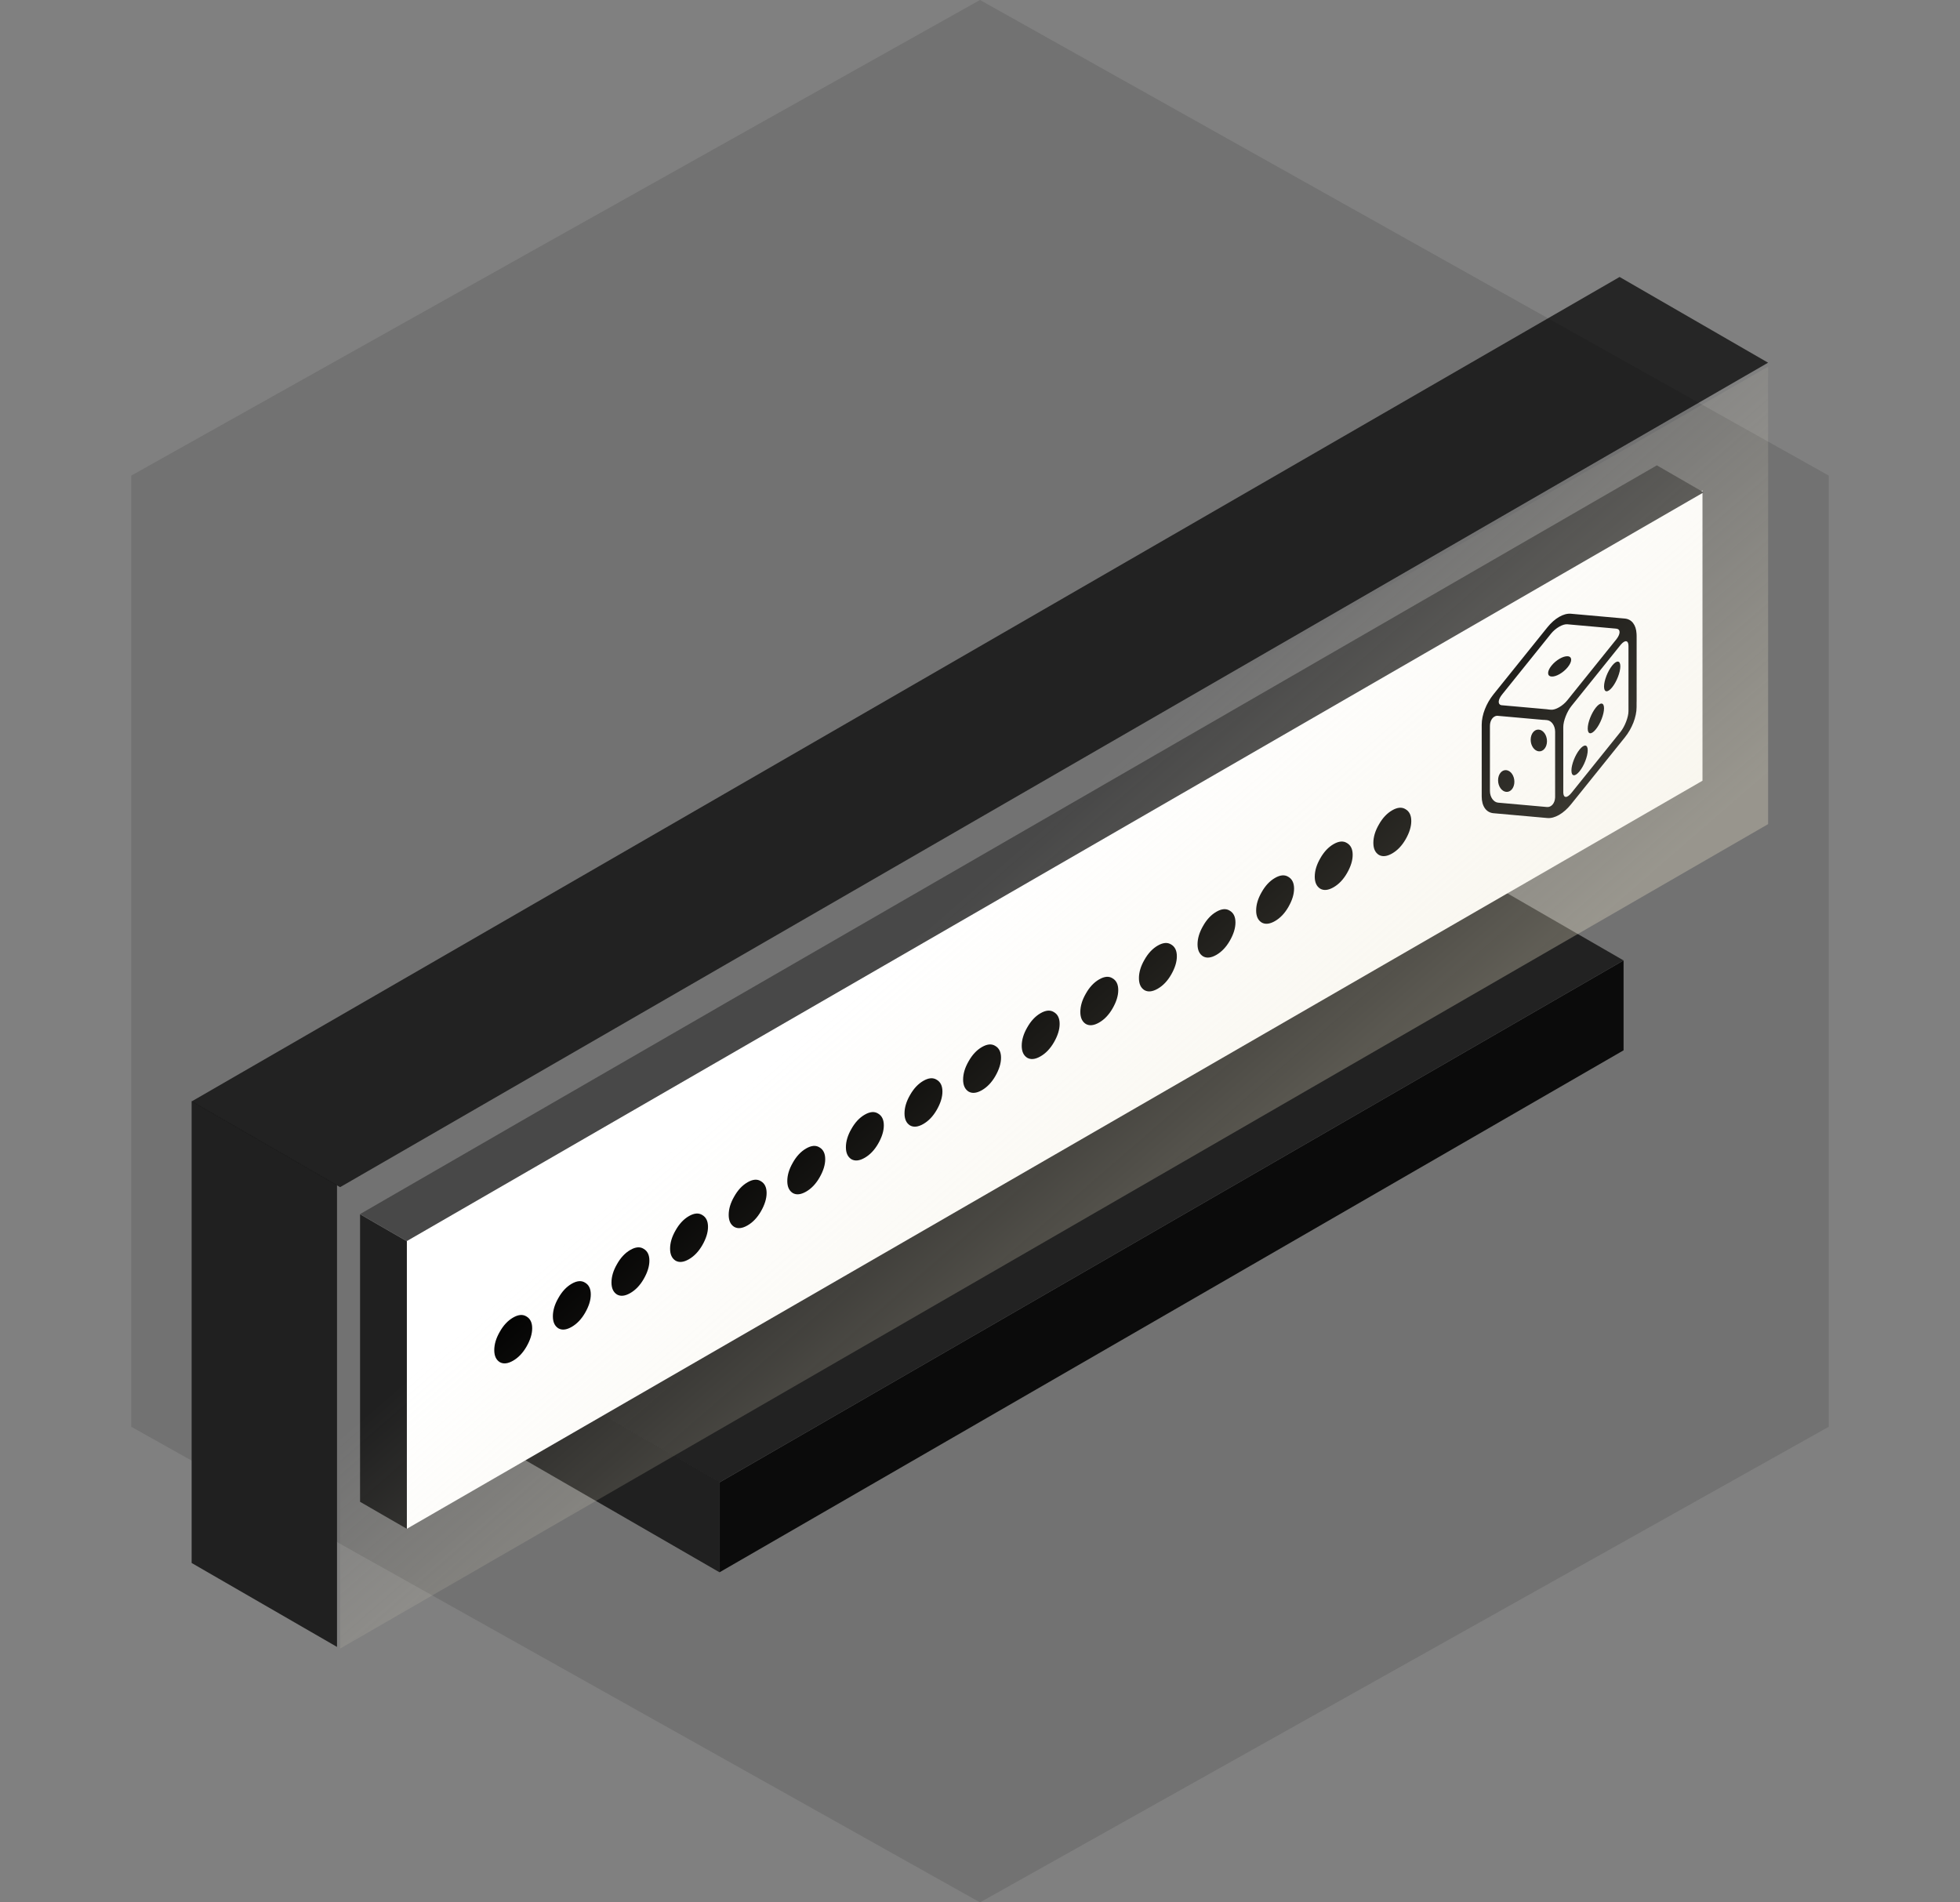
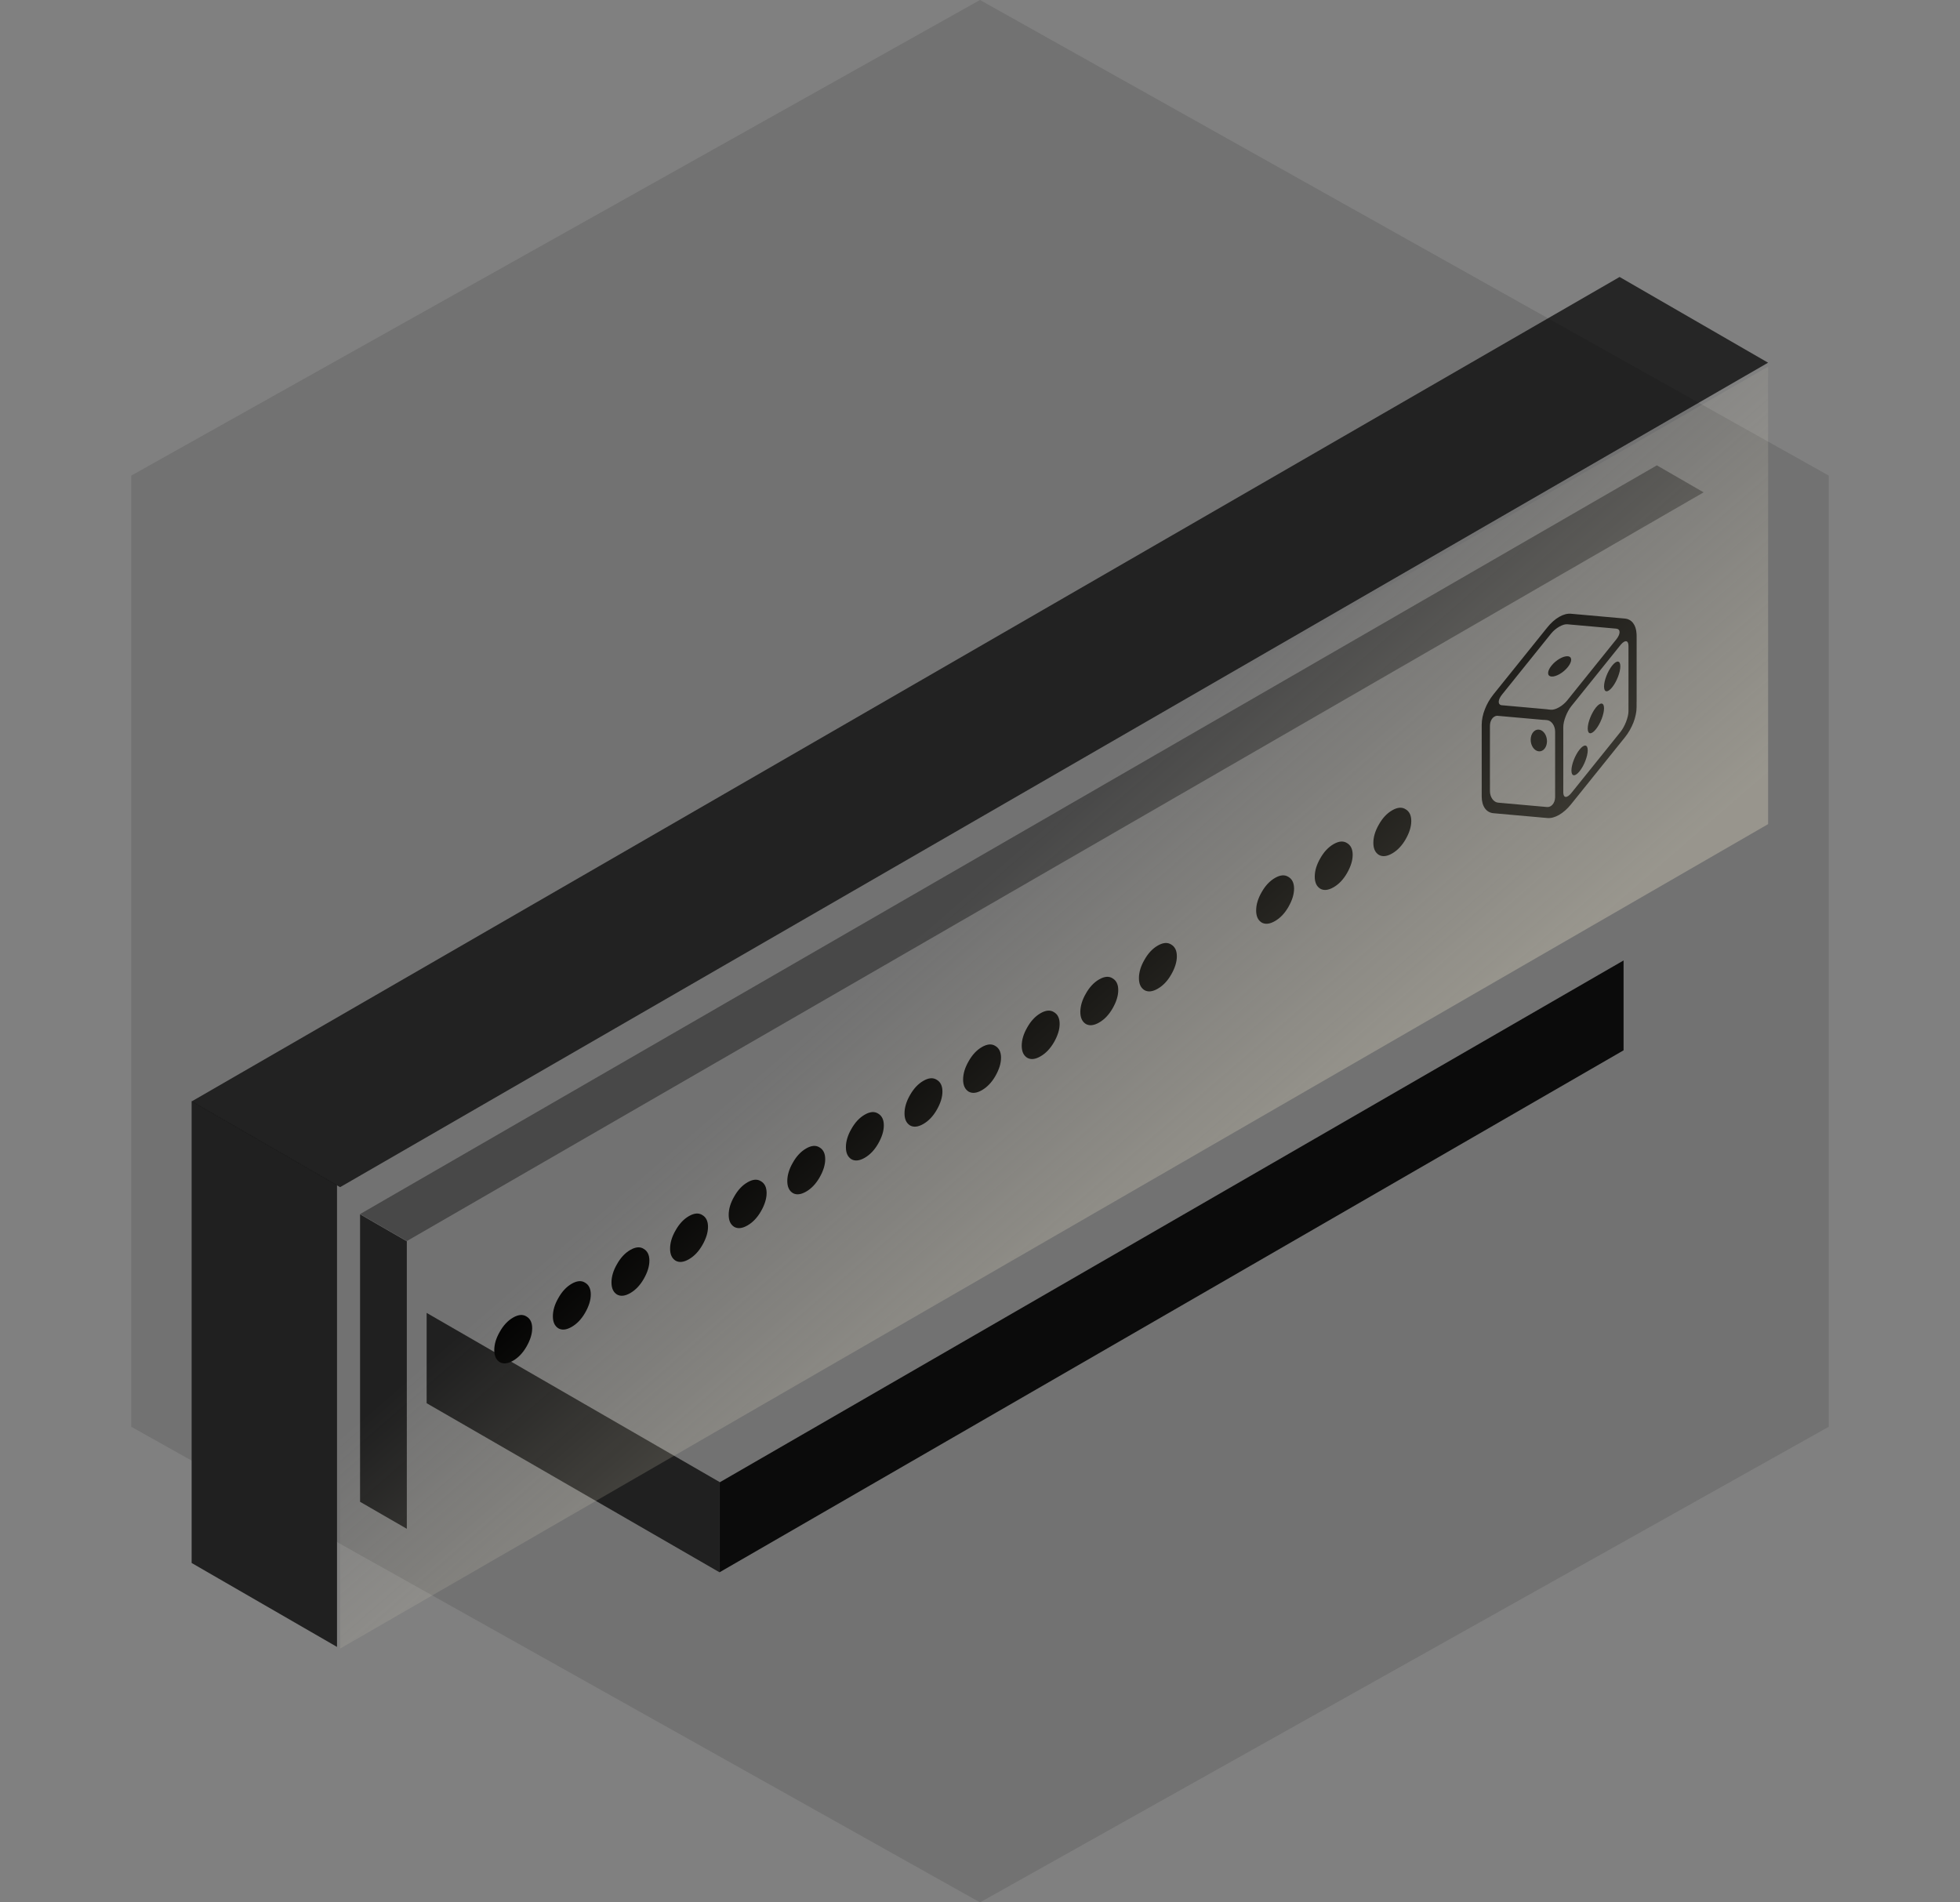
<svg xmlns="http://www.w3.org/2000/svg" width="408" height="396" viewBox="0 0 408 396" fill="none">
  <rect x="0" y="0" width="408" height="396" fill="#808080" stroke="none" />
  <path d="M204 0L380.669 99V297L204 396L27.331 297V99L204 0Z" fill="black" fill-opacity="0.11" />
  <rect width="217.26" height="18.708" transform="matrix(0.866 -0.5 2.20432e-08 1 149.82 308.559)" fill="#0B0B0B" />
  <rect width="70.437" height="18.799" transform="matrix(0.866 0.5 2.20432e-08 -1 88.811 292.092)" fill="#202020" />
-   <rect width="217.257" height="61.274" transform="matrix(0.866 -0.5 0.866 0.5 96.747 277.909)" fill="black" fill-opacity="0.7" />
-   <rect width="311.439" height="60.432" transform="matrix(0.866 -0.5 2.20432e-08 1 84.688 257.804)" fill="white" />
  <rect width="11.241" height="59.841" transform="matrix(0.866 0.5 2.20432e-08 -1 74.951 312.617)" fill="#202020" />
  <rect width="311.716" height="11.241" transform="matrix(0.866 -0.5 0.866 0.5 74.951 252.726)" fill="#484848" />
  <path d="M109.589 280.329C108.832 281.64 107.904 282.612 106.806 283.245C105.708 283.879 104.781 283.977 104.024 283.54C103.267 283.059 102.888 282.229 102.888 281.05C102.888 279.827 103.267 278.56 104.024 277.249C104.781 275.895 105.708 274.901 106.806 274.267C107.904 273.634 108.832 273.558 109.589 274.038C110.384 274.497 110.781 275.316 110.781 276.495C110.781 277.675 110.384 278.953 109.589 280.329Z" fill="black" />
  <path d="M121.788 273.29C121.031 274.6 120.104 275.572 119.006 276.206C117.908 276.839 116.981 276.937 116.224 276.501C115.466 276.02 115.088 275.19 115.088 274.01C115.088 272.787 115.466 271.52 116.224 270.21C116.981 268.855 117.908 267.861 119.006 267.228C120.104 266.595 121.031 266.518 121.788 266.999C122.583 267.457 122.981 268.277 122.981 269.456C122.981 270.636 122.583 271.913 121.788 273.29Z" fill="black" />
  <path d="M133.988 266.25C133.231 267.561 132.303 268.533 131.206 269.166C130.108 269.8 129.18 269.898 128.423 269.461C127.666 268.981 127.288 268.151 127.288 266.971C127.288 265.748 127.666 264.481 128.423 263.17C129.18 261.816 130.108 260.822 131.206 260.189C132.303 259.555 133.231 259.479 133.988 259.959C134.783 260.418 135.18 261.237 135.18 262.417C135.18 263.596 134.783 264.874 133.988 266.25Z" fill="black" />
  <path d="M146.188 259.211C145.431 260.521 144.503 261.493 143.405 262.127C142.307 262.76 141.38 262.859 140.623 262.422C139.866 261.941 139.487 261.111 139.487 259.932C139.487 258.708 139.866 257.441 140.623 256.131C141.38 254.776 142.307 253.783 143.405 253.149C144.503 252.516 145.431 252.439 146.188 252.92C146.983 253.379 147.38 254.198 147.38 255.377C147.38 256.557 146.983 257.835 146.188 259.211Z" fill="black" />
  <path d="M158.387 252.171C157.63 253.482 156.703 254.454 155.605 255.087C154.507 255.721 153.58 255.819 152.822 255.382C152.065 254.902 151.687 254.072 151.687 252.892C151.687 251.669 152.065 250.402 152.822 249.091C153.58 247.737 154.507 246.743 155.605 246.11C156.703 245.476 157.63 245.4 158.387 245.88C159.182 246.339 159.58 247.158 159.58 248.338C159.58 249.517 159.182 250.795 158.387 252.171Z" fill="black" />
  <path d="M170.587 245.132C169.83 246.442 168.902 247.415 167.805 248.048C166.707 248.681 165.779 248.78 165.022 248.343C164.265 247.862 163.886 247.032 163.886 245.853C163.886 244.629 164.265 243.363 165.022 242.052C165.779 240.698 166.707 239.704 167.805 239.07C168.902 238.437 169.83 238.36 170.587 238.841C171.382 239.3 171.779 240.119 171.779 241.298C171.779 242.478 171.382 243.756 170.587 245.132Z" fill="black" />
  <path d="M182.787 238.092C182.03 239.403 181.102 240.375 180.004 241.009C178.906 241.642 177.979 241.74 177.222 241.303C176.465 240.823 176.086 239.993 176.086 238.813C176.086 237.59 176.465 236.323 177.222 235.013C177.979 233.658 178.906 232.664 180.004 232.031C181.102 231.397 182.03 231.321 182.787 231.801C183.582 232.26 183.979 233.079 183.979 234.259C183.979 235.438 183.582 236.716 182.787 238.092Z" fill="black" />
  <path d="M194.986 231.053C194.229 232.364 193.302 233.336 192.204 233.969C191.106 234.603 190.179 234.701 189.421 234.264C188.664 233.783 188.286 232.953 188.286 231.774C188.286 230.551 188.664 229.284 189.421 227.973C190.179 226.619 191.106 225.625 192.204 224.991C193.302 224.358 194.229 224.282 194.986 224.762C195.781 225.221 196.179 226.04 196.179 227.219C196.179 228.399 195.781 229.677 194.986 231.053Z" fill="black" />
  <path d="M207.186 224.014C206.429 225.324 205.501 226.296 204.404 226.93C203.306 227.563 202.378 227.661 201.621 227.225C200.864 226.744 200.485 225.914 200.485 224.734C200.485 223.511 200.864 222.244 201.621 220.934C202.378 219.579 203.306 218.585 204.404 217.952C205.501 217.319 206.429 217.242 207.186 217.723C207.981 218.181 208.378 219 208.378 220.18C208.378 221.36 207.981 222.637 207.186 224.014Z" fill="black" />
  <path d="M219.386 216.974C218.628 218.285 217.701 219.257 216.603 219.89C215.505 220.524 214.578 220.622 213.821 220.185C213.064 219.705 212.685 218.875 212.685 217.695C212.685 216.472 213.064 215.205 213.821 213.894C214.578 212.54 215.505 211.546 216.603 210.913C217.701 210.279 218.628 210.203 219.386 210.683C220.181 211.142 220.578 211.961 220.578 213.141C220.578 214.32 220.181 215.598 219.386 216.974Z" fill="black" />
  <path d="M231.585 209.935C230.828 211.245 229.901 212.217 228.803 212.851C227.705 213.484 226.778 213.583 226.02 213.146C225.263 212.665 224.885 211.835 224.885 210.656C224.885 209.432 225.263 208.165 226.02 206.855C226.778 205.5 227.705 204.507 228.803 203.873C229.901 203.24 230.828 203.163 231.585 203.644C232.38 204.102 232.778 204.922 232.778 206.101C232.778 207.281 232.38 208.559 231.585 209.935Z" fill="black" />
  <path d="M243.785 202.895C243.028 204.206 242.1 205.178 241.003 205.811C239.905 206.445 238.977 206.543 238.22 206.106C237.463 205.626 237.084 204.796 237.084 203.616C237.084 202.393 237.463 201.126 238.22 199.815C238.977 198.461 239.905 197.467 241.003 196.834C242.1 196.2 243.028 196.124 243.785 196.604C244.58 197.063 244.977 197.882 244.977 199.062C244.977 200.241 244.58 201.519 243.785 202.895Z" fill="black" />
-   <path d="M255.985 195.856C255.227 197.166 254.3 198.139 253.202 198.772C252.104 199.405 251.177 199.504 250.42 199.067C249.663 198.586 249.284 197.756 249.284 196.577C249.284 195.353 249.663 194.087 250.42 192.776C251.177 191.422 252.104 190.428 253.202 189.794C254.3 189.161 255.227 189.084 255.985 189.565C256.78 190.024 257.177 190.843 257.177 192.022C257.177 193.202 256.78 194.48 255.985 195.856Z" fill="black" />
  <path d="M268.184 188.816C267.427 190.127 266.5 191.099 265.402 191.733C264.304 192.366 263.377 192.464 262.619 192.027C261.862 191.547 261.484 190.717 261.484 189.537C261.484 188.314 261.862 187.047 262.619 185.736C263.377 184.382 264.304 183.388 265.402 182.755C266.5 182.121 267.427 182.045 268.184 182.525C268.979 182.984 269.377 183.803 269.377 184.983C269.377 186.162 268.979 187.44 268.184 188.816Z" fill="black" />
  <path d="M280.384 181.777C279.627 183.088 278.699 184.06 277.602 184.693C276.504 185.327 275.576 185.425 274.819 184.988C274.062 184.507 273.683 183.677 273.683 182.498C273.683 181.275 274.062 180.008 274.819 178.697C275.576 177.343 276.504 176.349 277.602 175.715C278.699 175.082 279.627 175.005 280.384 175.486C281.179 175.945 281.576 176.764 281.576 177.943C281.576 179.123 281.179 180.401 280.384 181.777Z" fill="black" />
  <path d="M292.584 174.738C291.826 176.048 290.899 177.02 289.801 177.654C288.703 178.287 287.776 178.385 287.019 177.949C286.262 177.468 285.883 176.638 285.883 175.458C285.883 174.235 286.262 172.968 287.019 171.658C287.776 170.303 288.703 169.309 289.801 168.676C290.899 168.043 291.826 167.966 292.584 168.447C293.379 168.905 293.776 169.724 293.776 170.904C293.776 172.084 293.379 173.361 292.584 174.738Z" fill="black" />
  <g clip-path="url(#clip0_51_3726)">
    <path d="M322.025 154.29C322.025 155.538 321.266 156.483 320.329 156.399C319.392 156.316 318.632 155.236 318.632 153.987C318.632 152.738 319.392 151.794 320.329 151.877C321.266 151.961 322.025 153.041 322.025 154.29Z" fill="black" />
-     <path d="M313.542 164.837C314.479 164.92 315.238 163.976 315.238 162.727C315.238 161.478 314.479 160.398 313.542 160.315C312.605 160.231 311.845 161.176 311.845 162.424C311.845 163.673 312.605 164.753 313.542 164.837Z" fill="black" />
    <path d="M337.294 138.697C337.294 139.946 336.534 141.902 335.597 143.068C334.66 144.233 333.9 144.165 333.9 142.916C333.9 141.667 334.66 139.711 335.597 138.546C336.534 137.381 337.294 137.448 337.294 138.697Z" fill="black" />
    <path d="M332.203 151.808C333.14 150.643 333.9 148.687 333.9 147.438C333.9 146.189 333.14 146.121 332.203 147.286C331.266 148.452 330.507 150.408 330.507 151.657C330.507 152.906 331.266 152.973 332.203 151.808Z" fill="black" />
    <path d="M328.81 160.549C329.747 159.384 330.507 157.427 330.507 156.179C330.507 154.93 329.747 154.862 328.81 156.027C327.873 157.192 327.113 159.149 327.113 160.398C327.113 161.646 327.873 161.714 328.81 160.549Z" fill="black" />
-     <path d="M322.963 140.827C323.9 140.911 325.419 140.034 326.356 138.869C327.293 137.704 327.293 136.692 326.356 136.608C325.419 136.524 323.9 137.401 322.963 138.566C322.026 139.731 322.026 140.743 322.963 140.827Z" fill="black" />
+     <path d="M322.963 140.827C323.9 140.911 325.419 140.034 326.356 138.869C327.293 137.704 327.293 136.692 326.356 136.608C325.419 136.524 323.9 137.401 322.963 138.566C322.026 139.731 322.026 140.743 322.963 140.827" fill="black" />
    <path fill-rule="evenodd" clip-rule="evenodd" d="M322.109 130.584C323.624 128.699 325.491 127.622 327.007 127.757L327.91 127.838C327.924 127.839 327.938 127.84 327.951 127.841L338.131 128.75C338.145 128.751 338.158 128.753 338.172 128.754L338.229 128.759C339.656 128.886 340.567 130.071 340.668 131.896C340.681 132.038 340.687 132.19 340.687 132.352L340.687 145.918C340.687 146.033 340.684 146.15 340.677 146.27L340.677 147.195C340.677 149.214 339.744 151.619 338.229 153.503L327.007 167.455C325.491 169.34 323.624 170.417 322.109 170.282L310.887 169.28C309.371 169.145 308.438 167.817 308.438 165.798L308.438 150.844C308.438 148.825 309.371 146.42 310.887 144.536L310.966 144.437C310.972 144.429 310.978 144.422 310.984 144.414L321.164 131.757C321.17 131.75 321.176 131.743 321.182 131.735L322.109 130.584ZM323.72 153.447C323.72 153.399 323.721 153.349 323.722 153.299L323.722 152.316C323.722 151.067 322.962 149.987 322.025 149.903L321.487 149.855C321.376 149.858 321.269 149.854 321.164 149.845L311.627 148.994C310.793 149.062 310.148 149.954 310.148 151.104L310.148 164.67C310.148 165.919 310.908 166.999 311.845 167.082L322.025 167.991C322.936 168.072 323.68 167.182 323.72 165.984L323.72 153.447ZM325.419 152.467L325.419 165.004C325.459 166.155 326.202 166.188 327.113 165.055L337.294 152.398C338.231 151.233 338.99 149.276 338.99 148.028L338.99 134.462C338.99 133.254 338.279 133.151 337.384 134.201L327.951 145.929C327.908 145.982 327.865 146.036 327.82 146.088L327.113 146.967C326.176 148.132 325.417 150.089 325.417 151.338L325.417 152.321C325.418 152.37 325.419 152.418 325.419 152.467ZM327.113 144.706L336.523 133.007C337.371 131.891 337.341 130.941 336.435 130.86L326.255 129.951C325.317 129.867 323.798 130.744 322.861 131.909L312.681 144.566C311.818 145.639 311.75 146.583 312.477 146.79L322.025 147.642C322.129 147.652 322.232 147.667 322.334 147.688L322.861 147.736C323.798 147.819 325.317 146.943 326.255 145.777L326.985 144.869C327.028 144.814 327.07 144.76 327.113 144.706Z" fill="black" />
  </g>
  <rect width="343.251" height="95.253" transform="matrix(0.866 -0.5 2.20432e-08 1 70.802 247.922)" fill="url(#paint0_linear_51_3726)" fill-opacity="0.32" />
  <rect width="34.945" height="96.132" transform="matrix(0.866 0.5 2.20432e-08 -1 39.891 325.352)" fill="#202020" />
  <rect width="343.245" height="35.688" transform="matrix(0.866 -0.5 0.866 0.5 39.891 229.277)" fill="black" fill-opacity="0.7" />
  <defs>
    <linearGradient id="paint0_linear_51_3726" x1="187.765" y1="123.513" x2="159.498" y2="10.942" gradientUnits="userSpaceOnUse">
      <stop stop-color="#EAE2C8" />
      <stop offset="1" stop-color="#EAE2C8" stop-opacity="0" />
    </linearGradient>
    <clipPath id="clip0_51_3726">
      <rect width="43.541" height="43.522" fill="white" transform="matrix(0.866 -0.5 2.20432e-08 1 305.701 138.414)" />
    </clipPath>
  </defs>
</svg>